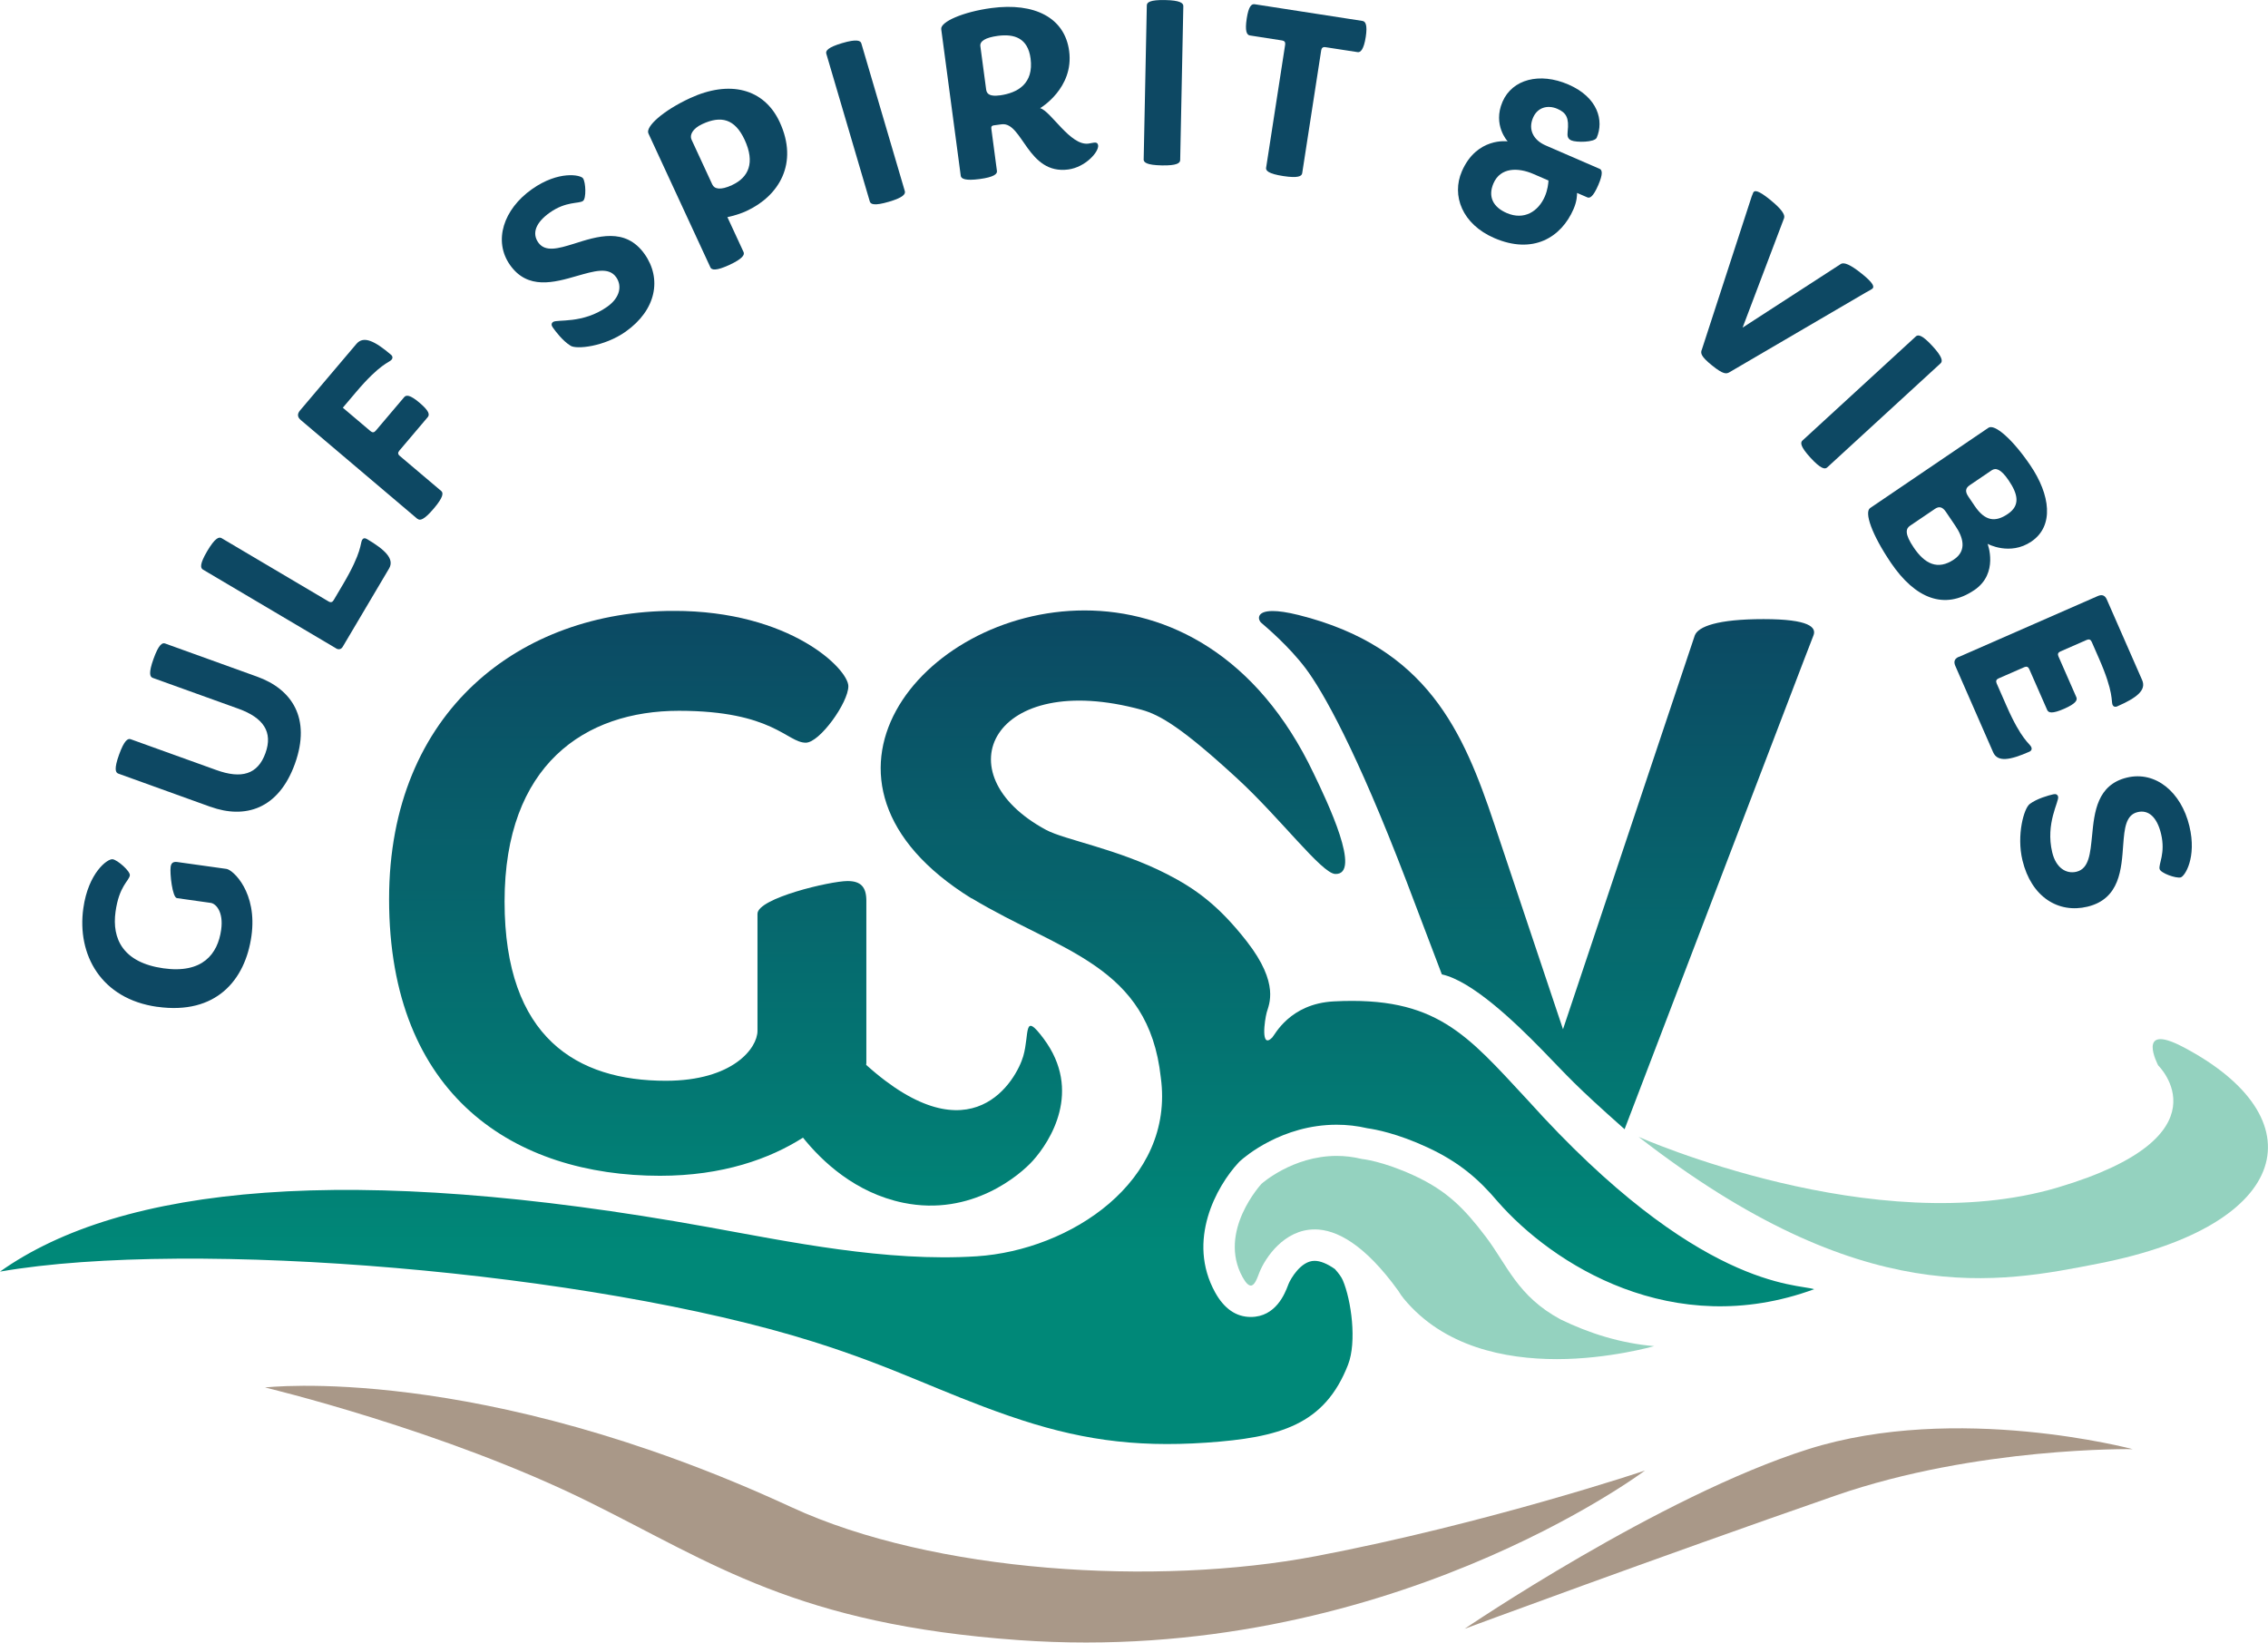
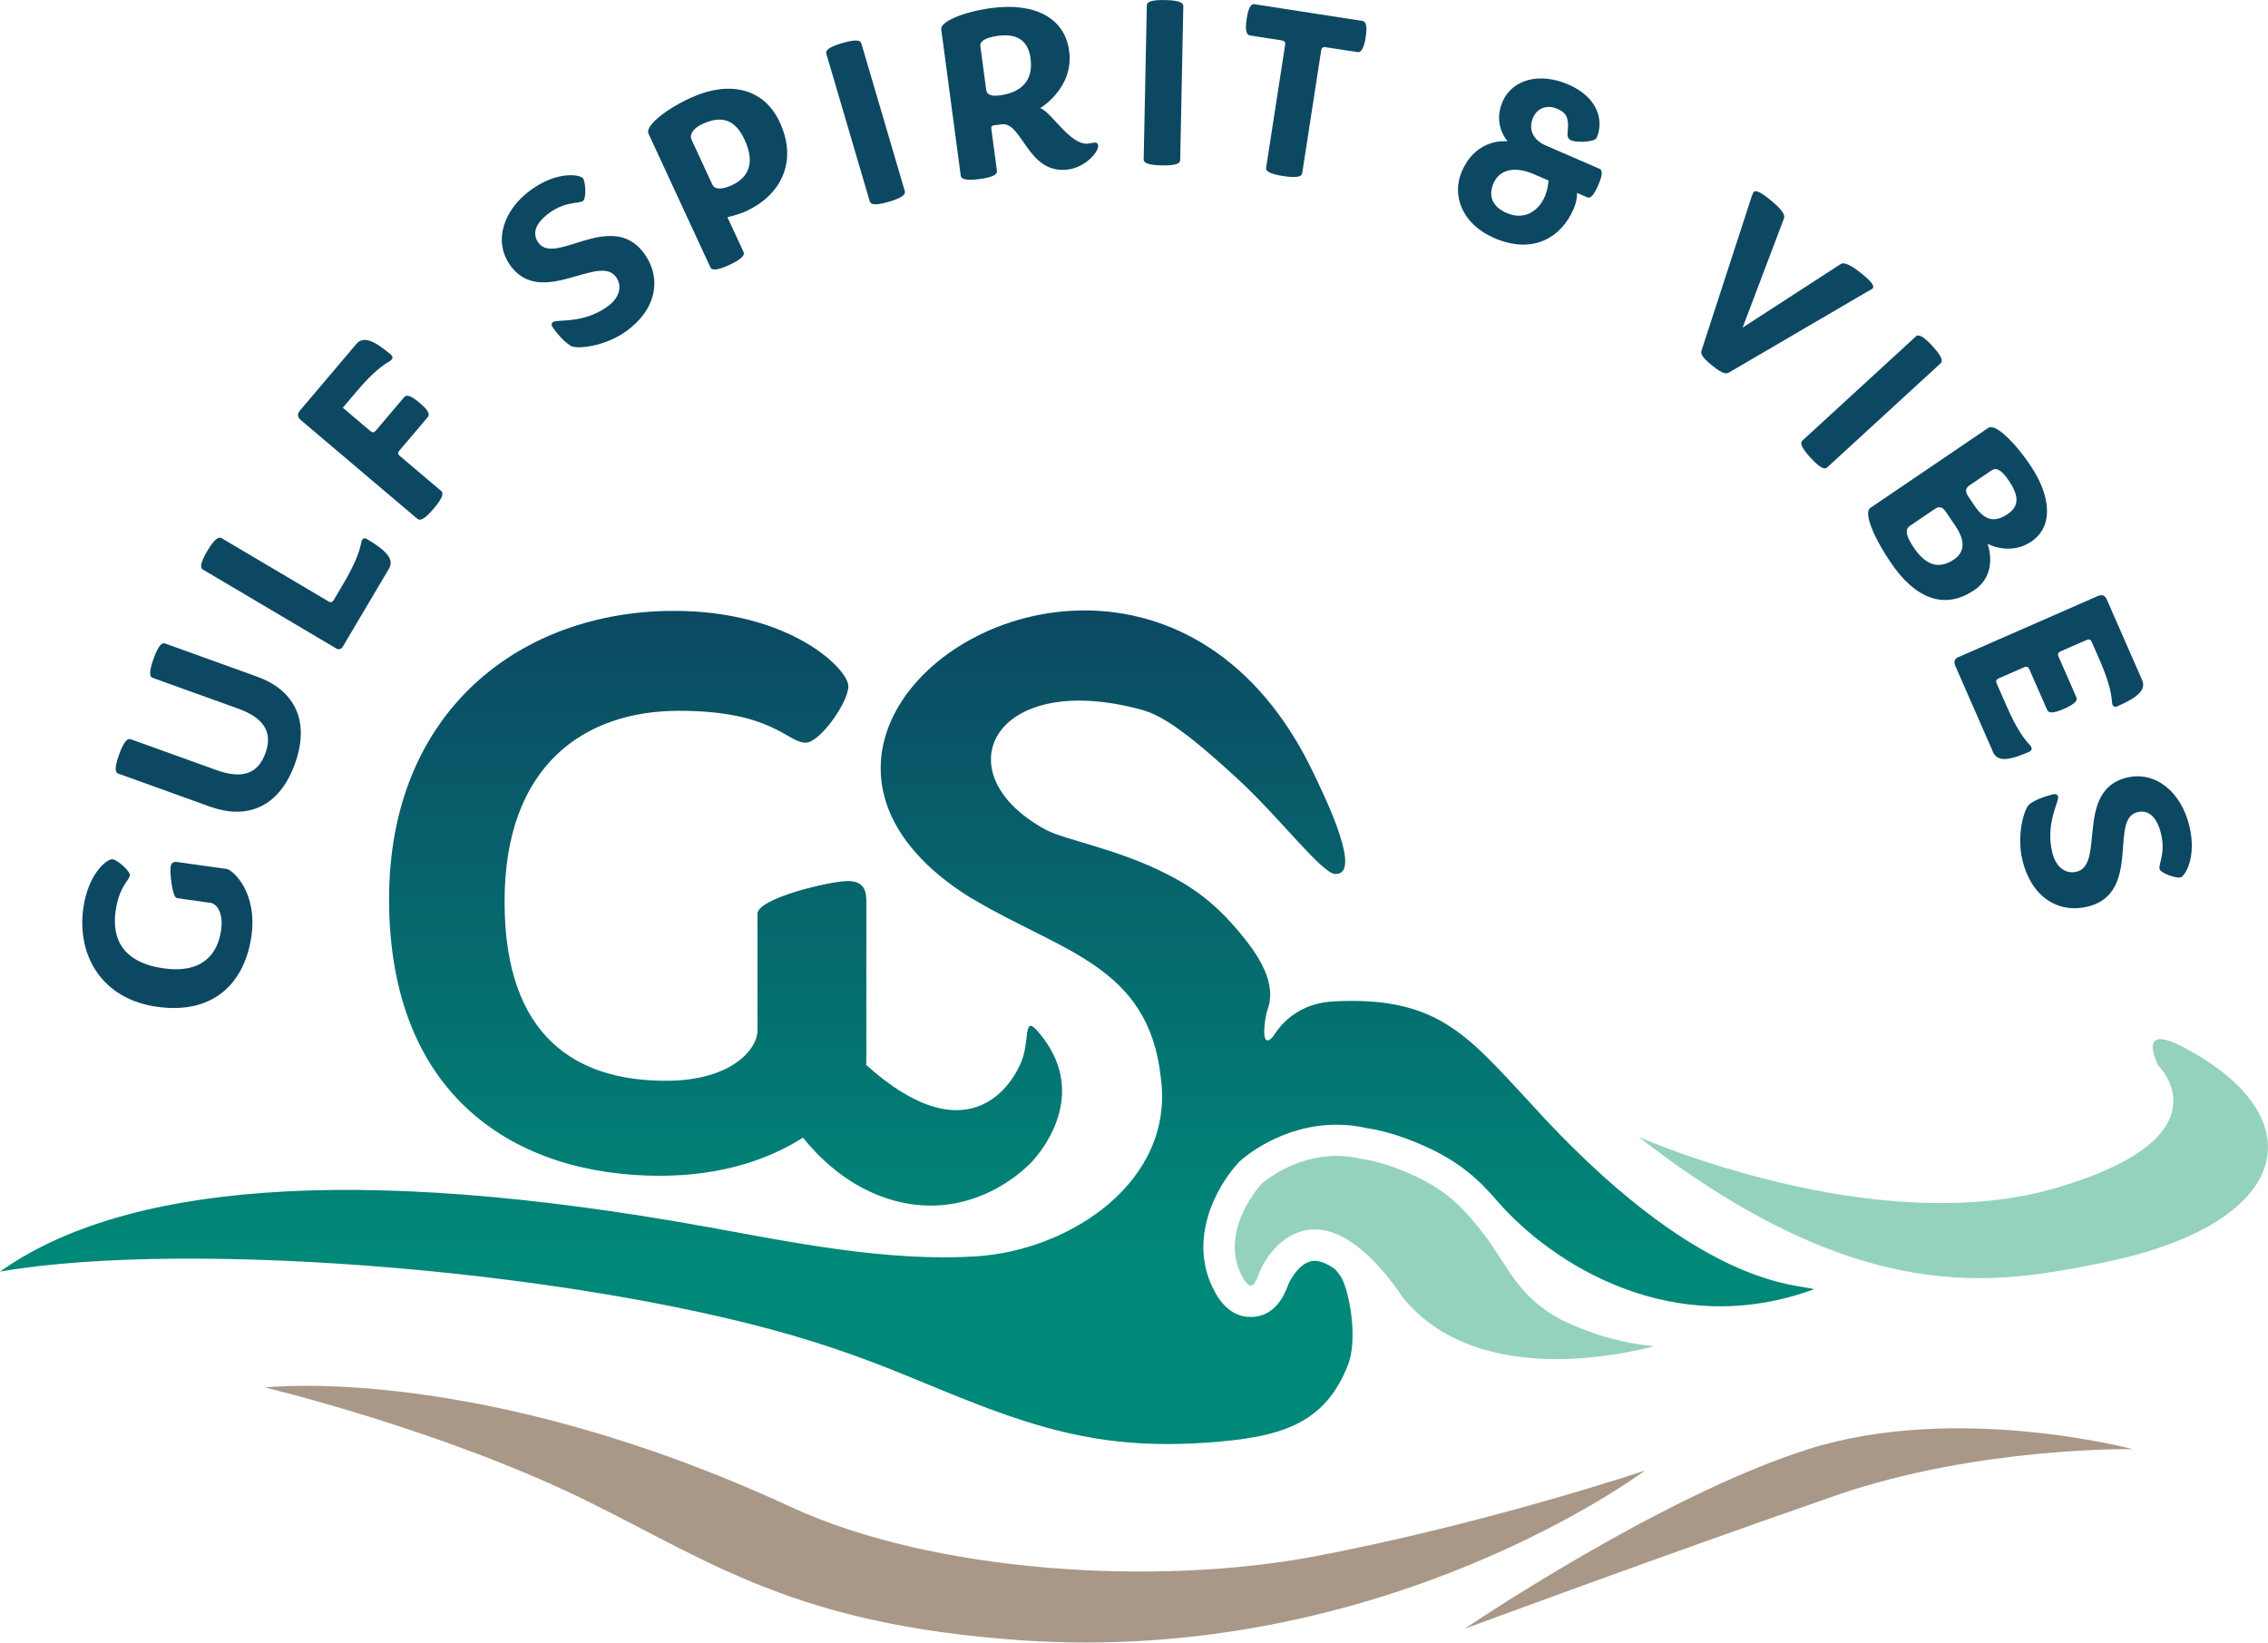
<svg xmlns="http://www.w3.org/2000/svg" xmlns:xlink="http://www.w3.org/1999/xlink" id="Layer_2" width="448.55" height="324.84" viewBox="0 0 448.55 324.84">
  <defs>
    <style>.cls-1,.cls-2,.cls-3,.cls-4{fill:none;}.cls-5{fill:url(#linear-gradient);}.cls-2{clip-path:url(#clippath-2);}.cls-3{clip-path:url(#clippath-1);}.cls-6{fill:#a99888;}.cls-7{fill:#0d4863;}.cls-8{fill:#94d2bf;}.cls-9{fill:url(#linear-gradient-3);}.cls-10{fill:url(#linear-gradient-2);}.cls-4{clip-path:url(#clippath);}</style>
    <clipPath id="clippath">
      <path class="cls-1" d="m76.95,177.81c0,39.02,24.93,54.72,53.59,54.72,12.4,0,21.7-3.36,28.27-7.54,3.77,4.7,10.36,10.93,19.85,12.88,13.55,2.78,23.18-5.62,25.6-8.31,3.46-3.85,9.85-13.81,2.15-24.14-4.11-5.51-2.75-1.01-4.04,3.46-1.29,4.46-10.07,20.59-31.06,1.72.02-.15.03-.29.03-.42v-32.05c0-2.75-1.13-3.89-3.72-3.89-3.4,0-17.81,3.4-17.81,6.48v23.15c0,3.4-4.86,9.87-18.13,9.87-17.48,0-31.89-8.42-31.89-35.45s15.86-37.72,34.48-37.72,21.37,6.31,25.09,6.31c2.75,0,8.42-7.93,8.42-11.17,0-3.4-11.5-14.9-34.49-14.9-30.27,0-56.34,19.75-56.34,56.99" />
    </clipPath>
    <linearGradient id="linear-gradient" x1="-165.81" y1="1052.96" x2="-164.81" y2="1052.96" gradientTransform="translate(-136072.81 21569.56) rotate(90) scale(129.37 -129.37)" gradientUnits="userSpaceOnUse">
      <stop offset="0" stop-color="#0c4863" />
      <stop offset="1" stop-color="#008878" />
    </linearGradient>
    <clipPath id="clippath-1">
      <path class="cls-1" d="m192.14,177.63c17.64,10.62,35.02,13.2,37.44,35.49,2.78,20.5-17.9,34.12-36.39,35.33-17.89,1.17-37.33-2.92-53.18-5.78-70.91-12.81-115.99-8.24-140.01,8.81,38.09-6.6,116.95.06,160.84,13.86,16.28,5.12,24.83,9.87,38.74,14.68,13.34,4.61,24.48,6.27,38.95,5.29,14.57-1,23.44-3.5,28.08-15.42,1.77-4.55.63-12.78-1.03-16.68-.28-.66-.83-1.41-1.58-2.24-1.5-1.05-2.87-1.62-4.02-1.62-2.74,0-4.77,3.65-5.13,4.55l-.13.33c-.59,1.54-2.38,6.22-7.35,6.22-2.9,0-5.27-1.64-7.05-4.86-5.66-10.24.25-20.96,4.63-25.67l.19-.2.2-.18c.81-.73,8.2-7.11,19.01-7.11,2.04,0,4.09.23,6.09.7,1.52.21,5.89,1,11.93,3.81,6.15,2.86,10.06,6.21,13.82,10.67,10.86,12.43,34.65,27.6,62.6,17.35-3.27-1.11-22.91.11-56.63-37.37-12.08-12.98-18.07-20.61-38.38-19.55-8.69.45-11.67,6.64-12.16,7.14-2.35,2.39-1.51-3.41-1.1-4.95.41-1.54,2.64-5.63-3.95-14.07-5.62-7.2-10.26-10.46-15.77-13.29-9.73-4.99-20.22-6.77-23.9-8.74-20.77-11.18-10.49-31.8,18.88-23.76,3.65,1.01,8.02,3.57,18.9,13.58,8.6,7.91,16.72,18.8,19.4,18.89,5.32.18-1.55-14.25-4.29-19.92-11.15-23.42-28.87-32.2-45.3-32.2-32.3,0-59.63,33.87-22.35,56.95" />
    </clipPath>
    <linearGradient id="linear-gradient-2" y1="1052.94" y2="1052.94" gradientTransform="translate(-136111.2 21581.26) rotate(90) scale(129.44 -129.44)" xlink:href="#linear-gradient" />
    <clipPath id="clippath-2">
      <path class="cls-1" d="m249.45,123.17c.87.76,5.42,4.56,8.79,9.04,3.36,4.48,9.97,16.06,19.94,42.12,2.97,7.77,4.21,11.14,6.98,18.37,5.92,1.29,14.33,9.3,19.83,14.94,5.35,5.48,6.18,6.7,16.31,15.68l35.41-92.62,1.94-5.02c.65-1.62-.81-3.24-9.87-3.24s-12.95,1.46-13.6,3.24l-26.06,77.87s-7.51-22.42-13.61-40.65c-6.1-18.23-13.26-34.92-38.68-41.27-2.29-.57-3.95-.79-5.13-.79-3.36,0-2.9,1.78-2.25,2.34" />
    </clipPath>
    <linearGradient id="linear-gradient-3" y1="1052.94" y2="1052.94" gradientTransform="translate(-135709.84 21537.81) rotate(90) scale(129.17 -129.17)" xlink:href="#linear-gradient" />
  </defs>
  <g id="Layer_1-2">
    <path class="cls-6" d="m52.39,274.4s42.09-5.02,104.11,23.66c28.13,13.01,72.29,15.68,103.73,9.7,33.77-6.43,65.49-17.03,65.12-16.95,0,0-51.48,38.71-123.88,33.55-43.81-3.12-60.48-15.19-84.91-27.29-28.66-14.2-64.17-22.68-64.17-22.68" />
    <path class="cls-6" d="m289.64,322.14s38.64-26.27,68-35.55c29.36-9.27,64.14,0,64.14,0,0,0-30.78-.52-58.72,9.17-35.64,12.37-73.42,26.37-73.42,26.37" />
    <path class="cls-7" d="m31.1,199.12c-11.12-1.56-15.91-10.32-14.62-19.5.98-7.01,4.78-9.83,5.8-9.69.97.14,3.51,2.37,3.4,3.19-.16,1.11-2.12,2.07-2.83,7.19-.75,5.37,1.5,10.07,9.47,11.19,7.74,1.09,10.75-2.83,11.42-7.62.5-3.58-1.05-5.18-2.07-5.32l-6.67-.94c-.92-.13-1.43-4.89-1.25-6.19.11-.77.5-1.06,1.32-.95l9.72,1.36c1.31.18,6.15,4.66,4.94,13.27-1.22,8.7-6.98,15.64-18.63,14" />
    <path class="cls-7" d="m41.62,159.56l-18.23-6.57c-.55-.2-.86-.93.17-3.78,1.01-2.8,1.73-3.22,2.28-3.02l16.95,6.1c4.96,1.79,8.19.88,9.71-3.35,1.51-4.18-.39-6.99-5.35-8.78l-16.95-6.1c-.55-.2-.86-.93.17-3.78,1.02-2.85,1.73-3.22,2.28-3.02l18.23,6.57c6.8,2.45,10.7,8.16,7.45,17.21-3.26,9.05-9.91,10.96-16.71,8.51" />
    <path class="cls-7" d="m66.48,128.23l-26.35-15.59c-.5-.3-.67-1.08.87-3.68,1.52-2.56,2.3-2.83,2.81-2.54l21.18,12.53c.42.25.76.16,1-.26l1.86-3.15c3.78-6.39,3.38-8.1,3.77-8.77.2-.34.53-.42.95-.17,3.57,2.11,5.5,3.94,4.38,5.83l-9.18,15.5c-.27.46-.77.62-1.31.3" />
    <path class="cls-7" d="m82.57,102.63l-23.06-19.54c-.71-.6-.76-1.22-.16-1.93l11.14-13.15c1.42-1.68,3.66-.55,6.83,2.14.37.31.37.7.12.99-.5.6-2.23.74-7.02,6.4l-2.62,3.09,5.48,4.64c.37.32.72.29,1.03-.09l5.62-6.63c.41-.48,1.13-.51,3.04,1.1,1.94,1.64,2.03,2.36,1.62,2.85l-5.62,6.63c-.32.37-.29.72.09,1.03l8.2,6.94c.45.38.45,1.21-1.48,3.48-1.96,2.31-2.75,2.41-3.19,2.03" />
    <path class="cls-7" d="m112.82,68.36c-1.58-.98-2.97-2.86-3.51-3.62-.31-.44-.28-.82.08-1.07.8-.56,5.85.42,10.68-2.99,2.56-1.8,3-4.14,1.79-5.86-1.49-2.11-4.42-1.19-7.81-.23-4.46,1.29-9.69,2.77-13.18-2.18-3.35-4.75-1.32-11.02,4.35-15.01,5.27-3.71,9.6-2.82,10.08-2.14.56.8.67,4.01,0,4.48-.84.59-3.33.02-6.56,2.3-2.83,2-3.55,4.12-2.29,5.91,1.38,1.96,3.96,1.21,7,.27,4.59-1.45,10.22-3.38,14.05,2.05,3.4,4.83,2.33,11.02-3.78,15.33-4.23,2.98-9.76,3.53-10.89,2.77" />
    <path class="cls-7" d="m140.5,52.88l-12.26-26.49c-.62-1.33,2.87-4.5,8.23-6.98,7.8-3.61,14.65-1.94,17.74,4.75,3.75,8.11-.09,14.57-6.6,17.58-1.82.84-3.75,1.2-3.75,1.2l3.2,6.91c.25.53-.19,1.33-2.81,2.54-2.61,1.21-3.5,1.03-3.75.5m4.29-16.29c3.28-1.52,4.57-4.43,2.48-8.95-1.93-4.16-4.66-4.84-8.38-3.11-1.95.9-2.54,2.19-2.12,3.08l4.1,8.86c.41.89,1.58,1.21,3.93.12" />
    <path class="cls-7" d="m172.02,39.84l-8.6-29.22c-.16-.56.25-1.24,3.15-2.1,2.86-.84,3.62-.5,3.78.06l8.6,29.22c.17.56-.29,1.26-3.15,2.1-2.9.85-3.62.5-3.78-.06" />
    <path class="cls-7" d="m190.01,34.76l-3.86-28.99c-.19-1.45,4.32-3.43,9.94-4.18,8.52-1.13,14.49,1.91,15.36,8.5.98,7.36-5.74,11.3-5.74,11.3,2.15.6,5.97,7.48,9.55,7.01.34-.05.82-.16,1.16-.2.43-.06.71.15.76.54.17,1.31-2.53,4.33-5.91,4.78-8.04,1.07-9.04-9.44-13.16-8.94l-1.55.21c-.39.05-.56.22-.5.66l1.11,8.37c.08.58-.58,1.21-3.43,1.59-2.86.38-3.65-.06-3.73-.64m7.69-15.9c3.58-.48,6.78-2.33,6.12-7.32-.54-4.02-3.21-4.89-6.46-4.46-2.52.34-3.6,1.07-3.47,2.04l1.15,8.61c.13.97.92,1.35,2.66,1.12" />
    <path class="cls-7" d="m226.19,31.51l.62-30.45c.01-.59.61-1.11,3.63-1.05,2.98.06,3.6.61,3.59,1.2l-.62,30.45c-.01.59-.66,1.11-3.64,1.05-3.03-.06-3.6-.61-3.59-1.2" />
    <path class="cls-7" d="m250.41,33.14l3.76-24.31c.07-.48-.13-.76-.61-.83l-6.37-.99c-.63-.1-1-.89-.62-3.35.37-2.41.94-2.92,1.57-2.82l21.32,3.3c.58.09,1.02.75.65,3.16-.38,2.46-1.02,3.1-1.6,3.01l-6.37-.98c-.48-.08-.76.13-.84.61l-3.76,24.32c-.09.58-.8,1.01-3.74.56-2.99-.46-3.49-1.08-3.4-1.66" />
    <path class="cls-7" d="m311.9,38.15c0,.48-.02,1.64-.7,3.21-2.43,5.6-8.01,9.03-15.67,5.72-6.36-2.75-8.49-8.41-6.41-13.2,2.95-6.81,9.06-5.92,9.06-5.92,0,0-3.02-3.22-1.02-7.84,1.92-4.44,7.33-5.87,13.02-3.41,5.91,2.56,7.04,7.2,5.61,10.52-.41.94-4.03.97-5.02.54-.81-.35-.8-.98-.73-1.75.31-2.68-.25-3.73-2.04-4.5-1.93-.83-3.93-.27-4.8,1.75-1.03,2.38.09,4.46,2.51,5.5l10.66,4.62c.49.21.71.95-.28,3.23-1.01,2.33-1.67,2.63-2.16,2.41l-2.02-.87Zm-5.65-2.45l-3-1.3c-3-1.3-6.5-1.33-7.88,1.86-1.14,2.64-.07,4.71,2.62,5.87,3.45,1.49,6.26-.32,7.54-3.28.56-1.3.69-2.58.72-3.15" />
    <path class="cls-7" d="m336.55,69.23l9.88-30.36c.06-.08.27-.72.3-.76.25-.55,1.02-.49,3.3,1.35,2.39,1.93,3.03,3.01,2.82,3.66l-8.21,21.67,19.45-12.6c.59-.34,1.78.05,4.17,1.98,2.28,1.84,2.5,2.58,2.01,2.95-.03.04-1.11.67-1.18.68l-27.09,15.84c-.56.3-1.13.47-3.41-1.37-2.28-1.84-2.24-2.43-2.06-3.04" />
    <path class="cls-7" d="m356.47,87.13l22.44-20.6c.43-.4,1.22-.33,3.27,1.9,2.02,2.19,2.05,3.02,1.62,3.42l-22.44,20.6c-.43.4-1.26.29-3.27-1.9-2.05-2.23-2.05-3.02-1.62-3.42" />
    <path class="cls-7" d="m390.45,116.71c-5.9,4-11.67,1.67-16.47-5.4-3.81-5.62-5.32-10.02-4.11-10.84l23.39-15.87c1.21-.82,4.74,2.21,8.28,7.42,3.95,5.82,4.77,11.99.21,15.08-4.24,2.88-8.66.45-8.66.45,0,0,2.26,5.85-2.63,9.16m-12.71-12.73c-.81.55-1.14,1.54.75,4.33,2.16,3.19,4.72,4.52,7.95,2.33,2.63-1.78,1.77-4.44.26-6.66l-1.86-2.75c-.69-1.01-1.36-1.14-2.17-.59l-4.93,3.34Zm11.54-5.77l1.26,1.86c2.08,3.07,4.13,3.22,6.55,1.57,2.51-1.7,1.99-3.94.15-6.65-1.54-2.26-2.54-2.52-3.35-1.98l-4.36,2.96c-.81.55-.94,1.23-.25,2.24" />
    <path class="cls-7" d="m387.43,129.91l27.45-12.03c.85-.37,1.43-.15,1.8.7l6.98,15.92c.88,2.01-1.12,3.53-4.92,5.19-.45.2-.79.03-.93-.29-.31-.72.3-2.37-2.68-9.16l-1.45-3.31c-.2-.45-.52-.57-.97-.38l-5.23,2.29c-.45.2-.57.52-.38.96l3.55,8.09c.25.58-.13,1.28-2.41,2.28-2.33,1.02-3.1.83-3.36.24l-3.55-8.09c-.2-.45-.52-.57-.97-.38l-5.1,2.23c-.45.2-.57.52-.38.97l1.96,4.47c2.98,6.8,4.59,7.42,4.9,8.14.16.36.05.72-.4.92-3.8,1.67-6.27,2.11-7.15.1l-7.48-17.08c-.37-.85-.15-1.43.7-1.8" />
    <path class="cls-7" d="m401.41,159.01c1.49-1.11,3.76-1.71,4.66-1.92.52-.13.86.04.97.47.23.95-2.55,5.28-1.16,11.02.73,3.04,2.74,4.31,4.79,3.82,2.52-.61,2.73-3.67,3.09-7.17.44-4.63,1-10.03,6.89-11.45,5.65-1.36,10.73,2.84,12.35,9.58,1.51,6.26-.92,9.96-1.72,10.16-.95.23-3.97-.85-4.17-1.66-.24-1,1.21-3.1.29-6.95-.81-3.37-2.52-4.82-4.65-4.3-2.33.56-2.59,3.23-2.83,6.4-.35,4.8-.63,10.75-7.08,12.3-5.74,1.38-11.1-1.9-12.85-9.16-1.21-5.03.32-10.37,1.44-11.14" />
    <g class="cls-4">
      <rect class="cls-5" x="76.95" y="120.82" width="137.16" height="119.84" />
    </g>
    <path class="cls-8" d="m431.7,207.03c-9.4-4.92-4.87,3.67-4.87,3.67,0,0,14.39,13.96-19.85,24.14-36.13,10.75-82.92-10.01-82.92-10.01,44.39,34.49,71.26,28.92,91.01,25.05,38.6-7.56,43.36-28.85,16.63-42.85" />
    <path class="cls-8" d="m259.98,243.13c4.36,0,9.93,2.97,16.56,12.14.33.56.71,1.1,1.13,1.61,7.87,9.49,19.98,11.91,30.24,11.91s19.24-2.57,19.24-2.57c-6.68-.57-12.89-2.55-18.5-5.28-8.52-4.58-10.52-10.7-14.81-16.36-4.29-5.67-7.73-9.1-14.08-12.05-6.35-2.95-10.41-3.32-10.41-3.32h0c-1.74-.43-3.41-.61-5-.61-8.73,0-14.86,5.52-14.86,5.52,0,0-8.74,9.41-3.74,18.46.67,1.21,1.2,1.66,1.63,1.66.79,0,1.27-1.51,1.71-2.62,1.09-2.77,4.84-8.48,10.89-8.48" />
    <g class="cls-3">
      <rect class="cls-10" x="0" y="120.68" width="358.79" height="165.61" />
    </g>
    <g class="cls-2">
-       <rect class="cls-9" x="248.34" y="120.83" width="110.96" height="102.49" />
-     </g>
+       </g>
  </g>
</svg>